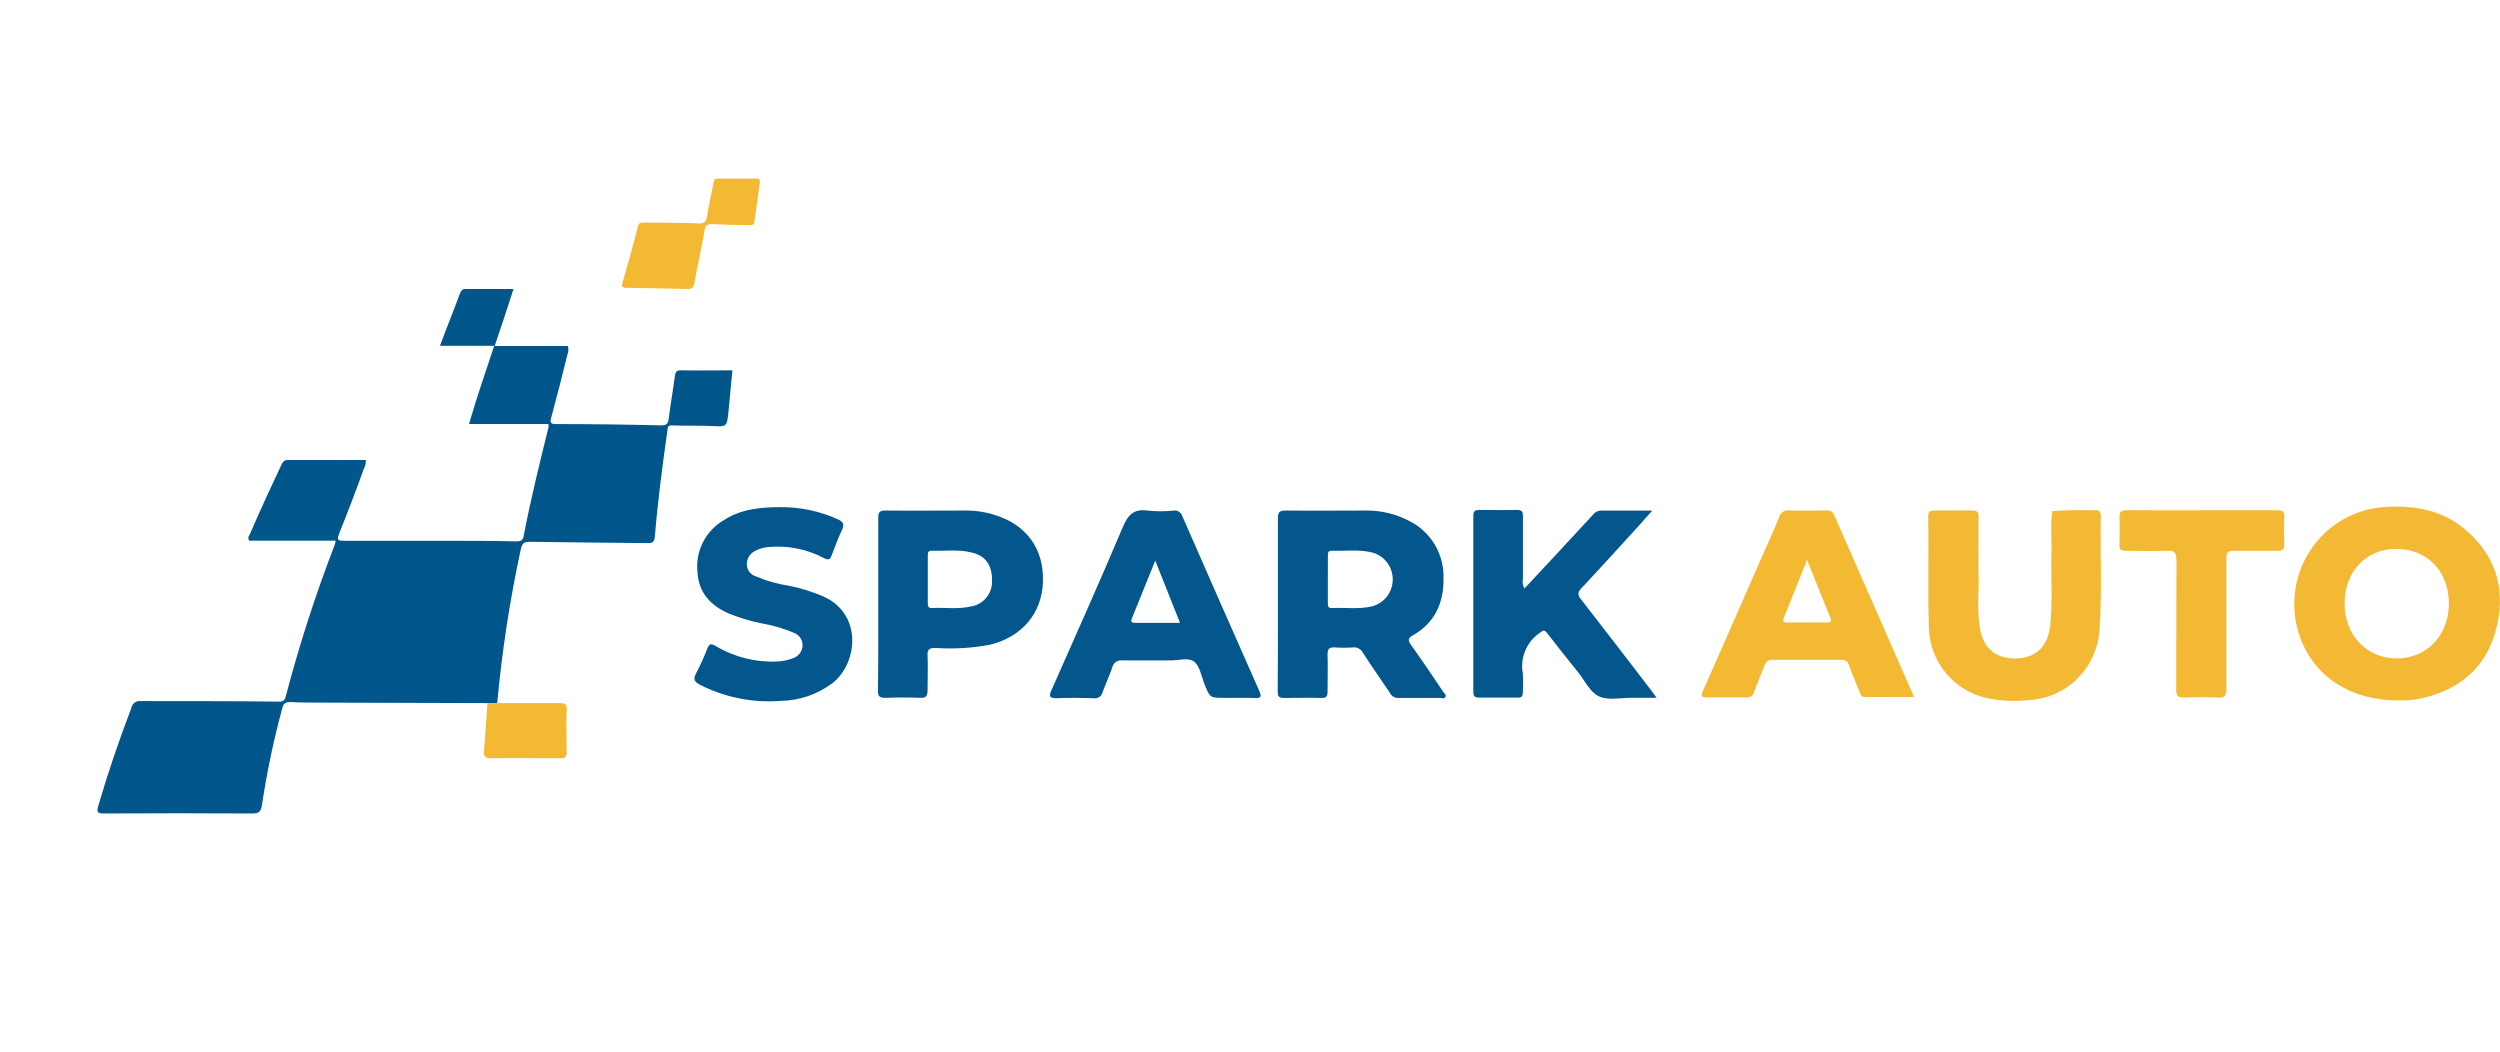
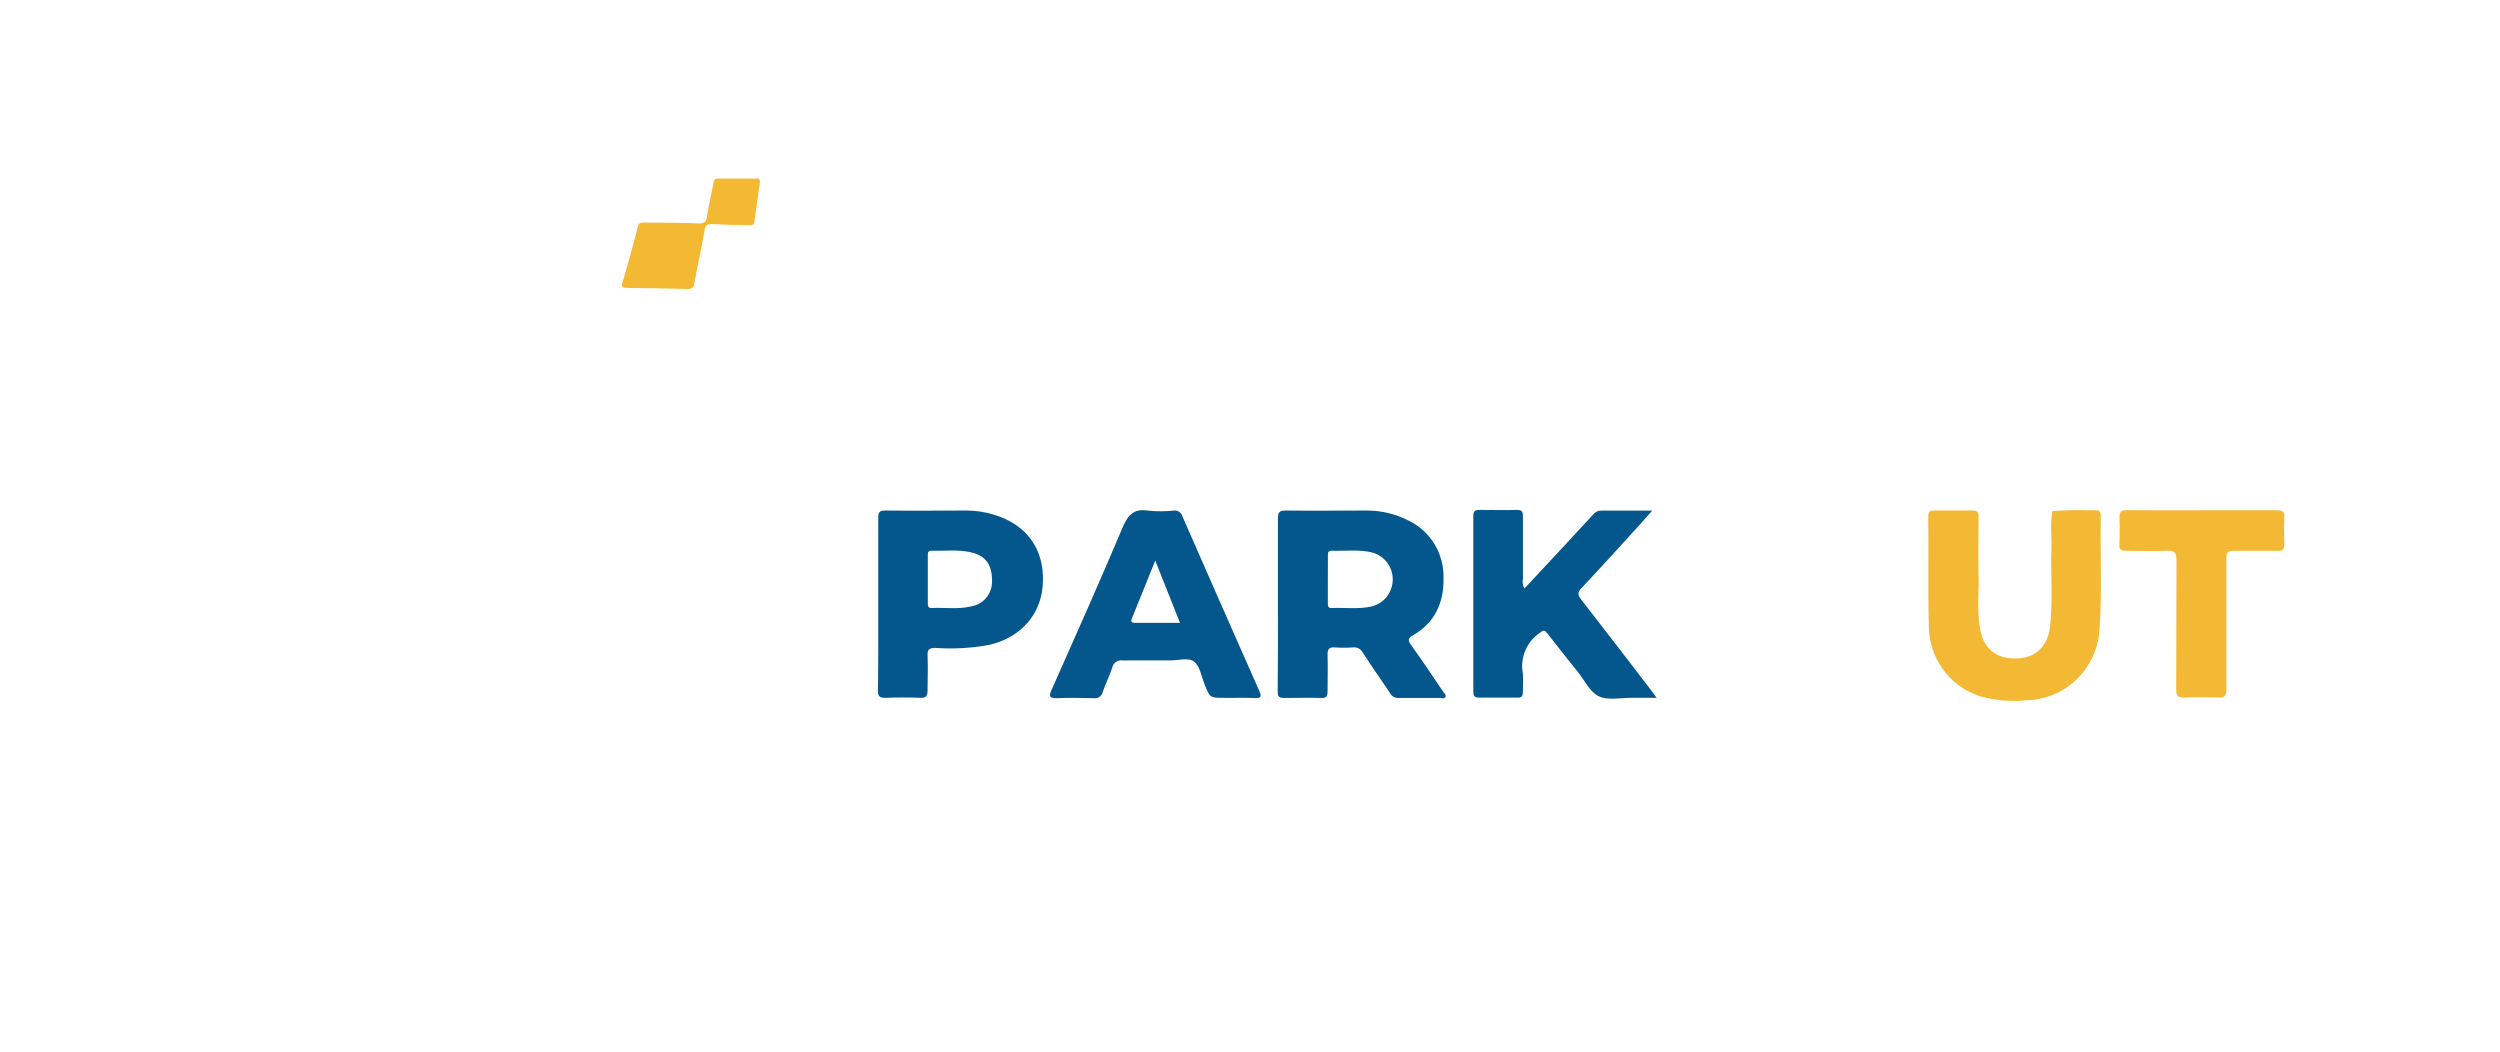
<svg xmlns="http://www.w3.org/2000/svg" width="126" height="53" viewBox="0 0 126 53" fill="none">
-   <path d="M25.022 35.438L16.148 35.412C15.649 35.412 15.146 35.412 14.643 35.383C14.399 35.383 14.279 35.449 14.224 35.703C13.79 37.309 13.448 38.938 13.201 40.583C13.153 40.922 13.026 41.004 12.698 41C10.211 40.985 7.723 40.985 5.233 41C4.905 41 4.869 40.926 4.949 40.631C5.437 38.954 5.998 37.314 6.618 35.689C6.636 35.579 6.697 35.48 6.786 35.414C6.875 35.348 6.986 35.32 7.095 35.335C9.397 35.335 11.696 35.335 14.017 35.361C14.206 35.361 14.334 35.361 14.399 35.11C15.075 32.535 15.893 30 16.847 27.517C16.873 27.451 16.887 27.377 16.924 27.248H12.552C12.472 27.075 12.552 27.001 12.596 26.916C13.099 25.748 13.627 24.605 14.159 23.477C14.235 23.315 14.297 23.179 14.501 23.183C15.809 23.183 17.11 23.183 18.439 23.183C18.447 23.341 18.411 23.498 18.334 23.636C17.937 24.742 17.529 25.807 17.095 26.887C16.993 27.145 16.982 27.256 17.303 27.256C18.957 27.256 20.61 27.256 22.268 27.256C23.525 27.256 24.785 27.256 26.046 27.285C26.235 27.285 26.348 27.244 26.388 27.031C26.753 25.155 27.194 23.345 27.645 21.535C27.648 21.48 27.648 21.424 27.645 21.369H23.638C24.035 19.991 24.476 18.756 24.906 17.429H22.173L22.483 16.611C22.716 16.014 22.949 15.417 23.172 14.816C23.23 14.661 23.292 14.565 23.459 14.565C24.246 14.565 25.029 14.565 25.882 14.565C25.569 15.538 25.27 16.441 24.931 17.44H28.625C28.663 17.595 28.65 17.758 28.589 17.905C28.334 18.951 28.068 19.994 27.784 21.038C27.718 21.27 27.722 21.373 28.009 21.373C29.78 21.373 31.557 21.395 33.339 21.439C33.58 21.439 33.678 21.355 33.704 21.096C33.795 20.359 33.922 19.67 34.013 18.955C34.039 18.749 34.104 18.66 34.305 18.664C35.161 18.682 36.006 18.664 36.913 18.664C36.847 19.401 36.782 20.064 36.716 20.735C36.636 21.528 36.633 21.509 35.889 21.473C35.146 21.436 34.52 21.473 33.835 21.439C33.638 21.439 33.653 21.583 33.634 21.723C33.387 23.47 33.154 25.239 33.004 27.049C32.982 27.292 32.902 27.377 32.673 27.373C30.673 27.348 28.665 27.34 26.683 27.307C26.418 27.307 26.319 27.381 26.25 27.676C25.698 30.229 25.301 32.814 25.062 35.416C25.054 35.416 25.047 35.418 25.04 35.422C25.033 35.426 25.027 35.431 25.022 35.438Z" fill="#01568C" />
  <path d="M38.305 9.132C38.214 9.82 38.112 10.504 38.018 11.198C37.996 11.349 37.887 11.349 37.764 11.346C37.136 11.346 36.508 11.327 35.877 11.295C35.641 11.295 35.532 11.361 35.514 11.592C35.361 12.5 35.151 13.392 34.991 14.297C34.955 14.489 34.868 14.571 34.657 14.565C33.627 14.537 32.603 14.521 31.58 14.508C31.384 14.508 31.307 14.461 31.369 14.256C31.652 13.297 31.917 12.338 32.164 11.377C32.204 11.216 32.32 11.22 32.454 11.22C33.38 11.22 34.298 11.22 35.227 11.261C35.467 11.261 35.59 11.194 35.626 10.945C35.717 10.359 35.848 9.798 35.96 9.227C35.982 9.114 35.996 9 36.149 9C36.835 9.003 37.524 9.003 38.25 9.003L38.305 9.132Z" fill="#F3B933" />
-   <path d="M24.569 35.468C24.573 35.459 24.578 35.452 24.586 35.446C24.593 35.44 24.602 35.436 24.612 35.435C25.801 35.435 26.99 35.435 28.175 35.435C28.481 35.435 28.586 35.479 28.562 35.801C28.527 36.491 28.562 37.195 28.562 37.895C28.562 38.111 28.516 38.217 28.256 38.217C27.095 38.217 25.905 38.199 24.736 38.217C24.407 38.217 24.379 38.071 24.395 37.851C24.457 37.061 24.515 36.267 24.569 35.468Z" fill="#F3B933" />
-   <path d="M120.868 35.302C118.476 35.302 116.658 34.123 115.93 32.138C115.671 31.427 115.578 30.666 115.659 29.914C115.74 29.161 115.992 28.438 116.397 27.8C116.801 27.163 117.346 26.629 117.989 26.24C118.632 25.852 119.356 25.619 120.103 25.56C121.683 25.435 123.146 25.7 124.362 26.785C125.869 28.129 126.313 29.849 125.788 31.773C125.264 33.696 123.915 34.781 122.017 35.202C121.639 35.283 121.254 35.316 120.868 35.302ZM120.816 33.185C122.31 33.185 123.421 32.004 123.424 30.426C123.424 28.793 122.328 27.658 120.751 27.664C119.242 27.664 118.165 28.821 118.168 30.426C118.171 32.032 119.294 33.191 120.816 33.185Z" fill="#F3B934" />
  <path d="M99.714 28.821C99.766 29.644 99.618 30.663 99.788 31.67C99.957 32.677 100.602 33.229 101.664 33.185C102.612 33.154 103.207 32.562 103.325 31.57C103.467 30.28 103.353 28.983 103.393 27.689C103.414 27.044 103.322 26.398 103.445 25.759C104.083 25.713 104.723 25.7 105.362 25.719C105.43 25.719 105.501 25.719 105.572 25.719C105.797 25.694 105.88 25.772 105.88 26.03C105.843 27.932 105.948 29.834 105.816 31.732C105.757 32.665 105.361 33.543 104.701 34.199C104.042 34.855 103.166 35.242 102.241 35.286C101.561 35.361 100.872 35.33 100.201 35.193C99.364 35.03 98.609 34.579 98.064 33.916C97.519 33.254 97.219 32.422 97.213 31.561C97.161 29.715 97.213 27.867 97.183 26.021C97.183 25.759 97.297 25.725 97.513 25.728C98.13 25.728 98.769 25.728 99.396 25.728C99.664 25.728 99.723 25.819 99.72 26.071C99.707 26.913 99.714 27.773 99.714 28.821Z" fill="#F3B934" />
-   <path d="M96.454 35.13H93.985C93.797 35.13 93.769 34.984 93.716 34.856C93.537 34.413 93.349 33.974 93.186 33.525C93.165 33.437 93.112 33.361 93.039 33.311C92.965 33.261 92.875 33.24 92.787 33.254C91.642 33.254 90.494 33.254 89.349 33.254C89.252 33.241 89.154 33.267 89.075 33.325C88.996 33.383 88.942 33.468 88.923 33.565C88.759 33.998 88.568 34.422 88.414 34.859C88.393 34.954 88.337 35.037 88.257 35.091C88.177 35.145 88.079 35.166 87.985 35.149C87.343 35.149 86.698 35.149 86.056 35.149C85.747 35.149 85.707 35.096 85.833 34.809C86.821 32.586 87.793 30.357 88.769 28.132C89.077 27.449 89.386 26.769 89.661 26.08C89.688 25.966 89.757 25.866 89.853 25.8C89.95 25.735 90.067 25.708 90.182 25.725C90.8 25.75 91.417 25.725 92.034 25.725C92.122 25.711 92.212 25.73 92.288 25.776C92.365 25.823 92.422 25.895 92.451 25.981C93.76 28.969 95.071 31.955 96.386 34.937C96.413 35 96.436 35.064 96.454 35.13ZM91.074 28.219C90.658 29.257 90.281 30.202 89.904 31.143C89.84 31.299 89.861 31.371 90.05 31.371C90.731 31.371 91.413 31.371 92.096 31.371C92.281 31.371 92.315 31.299 92.25 31.14L91.074 28.219Z" fill="#F3B933" />
  <path d="M111.004 25.719C112.26 25.719 113.516 25.719 114.772 25.719C115.038 25.719 115.146 25.784 115.131 26.071C115.109 26.52 115.112 26.972 115.131 27.424C115.131 27.68 115.06 27.767 114.8 27.761C114.063 27.761 113.322 27.761 112.581 27.761C112.272 27.761 112.208 27.854 112.211 28.144C112.211 30.342 112.211 32.54 112.211 34.734C112.211 35.065 112.127 35.174 111.794 35.158C111.223 35.13 110.649 35.133 110.078 35.158C109.769 35.158 109.68 35.071 109.68 34.756C109.695 32.574 109.68 30.42 109.695 28.25C109.695 27.873 109.612 27.739 109.22 27.758C108.522 27.792 107.825 27.758 107.127 27.758C106.896 27.758 106.803 27.692 106.819 27.446C106.834 26.994 106.84 26.542 106.819 26.093C106.819 25.8 106.896 25.709 107.192 25.713C108.464 25.728 109.726 25.719 111.004 25.719Z" fill="#F3B934" />
  <path d="M64.407 30.435C64.407 28.995 64.407 27.558 64.407 26.121C64.407 25.809 64.497 25.728 64.805 25.731C66.173 25.747 67.54 25.731 68.911 25.731C69.651 25.734 70.38 25.915 71.037 26.261C71.567 26.526 72.01 26.939 72.314 27.451C72.618 27.962 72.771 28.551 72.753 29.148C72.772 30.367 72.321 31.383 71.232 32.007C70.945 32.172 70.948 32.272 71.127 32.521C71.682 33.297 72.213 34.08 72.747 34.881C72.796 34.953 72.911 35.024 72.843 35.133C72.775 35.242 72.689 35.177 72.608 35.177C71.895 35.177 71.182 35.177 70.472 35.177C70.383 35.18 70.294 35.156 70.218 35.108C70.142 35.06 70.081 34.991 70.043 34.909C69.59 34.232 69.117 33.565 68.679 32.883C68.633 32.797 68.564 32.727 68.478 32.682C68.393 32.637 68.296 32.619 68.201 32.63C67.892 32.651 67.583 32.651 67.275 32.63C66.966 32.605 66.901 32.739 66.91 33.02C66.929 33.624 66.91 34.232 66.91 34.837C66.91 35.087 66.858 35.186 66.586 35.177C65.969 35.158 65.33 35.177 64.704 35.177C64.432 35.177 64.395 35.077 64.395 34.831C64.413 33.366 64.407 31.901 64.407 30.435ZM66.923 29.223C66.923 29.616 66.923 30.012 66.923 30.404C66.923 30.551 66.941 30.654 67.124 30.644C67.79 30.613 68.463 30.716 69.127 30.566C69.427 30.494 69.695 30.323 69.888 30.08C70.081 29.837 70.189 29.536 70.194 29.224C70.199 28.912 70.101 28.608 69.915 28.359C69.73 28.11 69.468 27.93 69.17 27.848C68.494 27.68 67.806 27.782 67.127 27.755C66.907 27.755 66.926 27.895 66.926 28.038L66.923 29.223Z" fill="#03578D" />
  <path d="M76.831 29.662C78.003 28.415 79.151 27.168 80.29 25.937C80.34 25.872 80.405 25.819 80.479 25.784C80.553 25.748 80.635 25.732 80.716 25.734C81.54 25.734 82.365 25.734 83.272 25.734C83.025 26.015 82.821 26.249 82.615 26.476C81.648 27.533 80.692 28.596 79.71 29.637C79.5 29.859 79.507 29.986 79.689 30.214C80.87 31.733 82.044 33.256 83.21 34.781C83.287 34.881 83.358 34.984 83.494 35.168C83.025 35.168 82.63 35.168 82.235 35.168C81.679 35.168 81.047 35.311 80.587 35.096C80.127 34.881 79.871 34.298 79.531 33.874C79.013 33.225 78.491 32.583 77.988 31.925C77.831 31.717 77.769 31.767 77.587 31.91C77.264 32.131 77.014 32.444 76.866 32.808C76.718 33.172 76.678 33.572 76.753 33.958C76.769 34.254 76.769 34.551 76.753 34.846C76.753 35.068 76.716 35.18 76.46 35.158C75.818 35.158 75.173 35.158 74.531 35.158C74.296 35.158 74.256 35.065 74.256 34.846C74.256 31.904 74.256 28.959 74.256 26.012C74.256 25.775 74.318 25.7 74.565 25.7C75.182 25.7 75.821 25.719 76.448 25.7C76.732 25.7 76.756 25.809 76.756 26.046C76.756 27.09 76.756 28.132 76.756 29.163C76.72 29.333 76.746 29.511 76.831 29.662Z" fill="#03578D" />
  <path d="M44.264 30.414C44.264 28.977 44.264 27.539 44.264 26.102C44.264 25.809 44.338 25.728 44.632 25.731C45.999 25.747 47.369 25.731 48.737 25.731C49.197 25.733 49.654 25.804 50.095 25.94C51.727 26.433 52.616 27.645 52.564 29.313C52.524 30.903 51.508 32.103 49.888 32.496C48.983 32.666 48.059 32.719 47.141 32.655C46.832 32.655 46.733 32.733 46.749 33.051C46.777 33.628 46.749 34.208 46.749 34.784C46.749 35.071 46.687 35.18 46.382 35.171C45.798 35.146 45.209 35.149 44.625 35.171C44.335 35.171 44.243 35.102 44.249 34.8C44.27 33.341 44.264 31.872 44.264 30.414ZM46.761 29.185C46.761 29.581 46.761 29.974 46.761 30.37C46.761 30.513 46.761 30.657 46.965 30.644C47.619 30.61 48.28 30.719 48.928 30.566C49.235 30.521 49.515 30.362 49.713 30.12C49.911 29.878 50.013 29.571 49.999 29.257C49.999 28.487 49.69 28.01 48.956 27.842C48.295 27.68 47.622 27.779 46.953 27.755C46.767 27.755 46.761 27.867 46.761 28.004C46.761 28.397 46.761 28.793 46.761 29.185Z" fill="#03578D" />
  <path d="M62.283 35.171H61.697C60.981 35.171 60.984 35.171 60.706 34.482C60.552 34.092 60.478 33.587 60.191 33.353C59.904 33.12 59.388 33.291 58.971 33.285C58.175 33.285 57.382 33.285 56.586 33.285C56.465 33.264 56.342 33.292 56.242 33.362C56.142 33.433 56.074 33.541 56.052 33.662C55.91 34.073 55.721 34.466 55.576 34.878C55.554 34.979 55.494 35.069 55.408 35.127C55.323 35.185 55.218 35.207 55.116 35.189C54.499 35.171 53.882 35.164 53.264 35.189C52.885 35.189 52.851 35.102 52.999 34.772C54.209 32.044 55.428 29.316 56.589 26.564C56.854 25.94 57.154 25.628 57.854 25.734C58.285 25.78 58.72 25.78 59.151 25.734C59.245 25.719 59.342 25.739 59.422 25.791C59.503 25.843 59.562 25.922 59.589 26.015C60.877 28.958 62.171 31.896 63.472 34.831C63.607 35.143 63.527 35.196 63.234 35.18C62.941 35.164 62.604 35.171 62.283 35.171ZM58.225 28.253L57.045 31.174C56.974 31.349 57.045 31.392 57.212 31.392H59.471C59.052 30.339 58.654 29.338 58.225 28.253Z" fill="#03578D" />
-   <path d="M39.354 25.56C40.352 25.554 41.34 25.767 42.249 26.183C42.512 26.311 42.558 26.433 42.441 26.695C42.246 27.115 42.083 27.549 41.919 27.982C41.839 28.197 41.758 28.247 41.536 28.132C40.666 27.67 39.681 27.476 38.703 27.574C38.467 27.595 38.238 27.666 38.03 27.782C37.91 27.845 37.81 27.939 37.741 28.056C37.673 28.173 37.638 28.307 37.641 28.443C37.641 28.571 37.68 28.696 37.752 28.801C37.824 28.905 37.927 28.985 38.045 29.029C38.61 29.273 39.204 29.441 39.811 29.531C40.384 29.65 40.945 29.825 41.484 30.055C43.493 30.94 43.24 33.447 41.938 34.444C41.188 35.002 40.285 35.309 39.354 35.324C37.942 35.434 36.527 35.151 35.264 34.504C35.008 34.366 34.925 34.242 35.073 33.955C35.289 33.544 35.481 33.122 35.65 32.689C35.746 32.443 35.826 32.415 36.064 32.555C37.005 33.119 38.089 33.391 39.181 33.338C39.447 33.327 39.709 33.273 39.956 33.176C40.091 33.135 40.211 33.053 40.299 32.942C40.388 32.83 40.44 32.694 40.45 32.552C40.456 32.41 40.417 32.269 40.339 32.151C40.261 32.033 40.147 31.943 40.015 31.894C39.475 31.666 38.91 31.503 38.333 31.408C37.773 31.293 37.225 31.125 36.697 30.906C35.805 30.504 35.215 29.874 35.153 28.842C35.097 28.327 35.19 27.807 35.421 27.344C35.652 26.881 36.01 26.495 36.453 26.233C37.295 25.678 38.258 25.557 39.354 25.56Z" fill="#03578D" />
</svg>